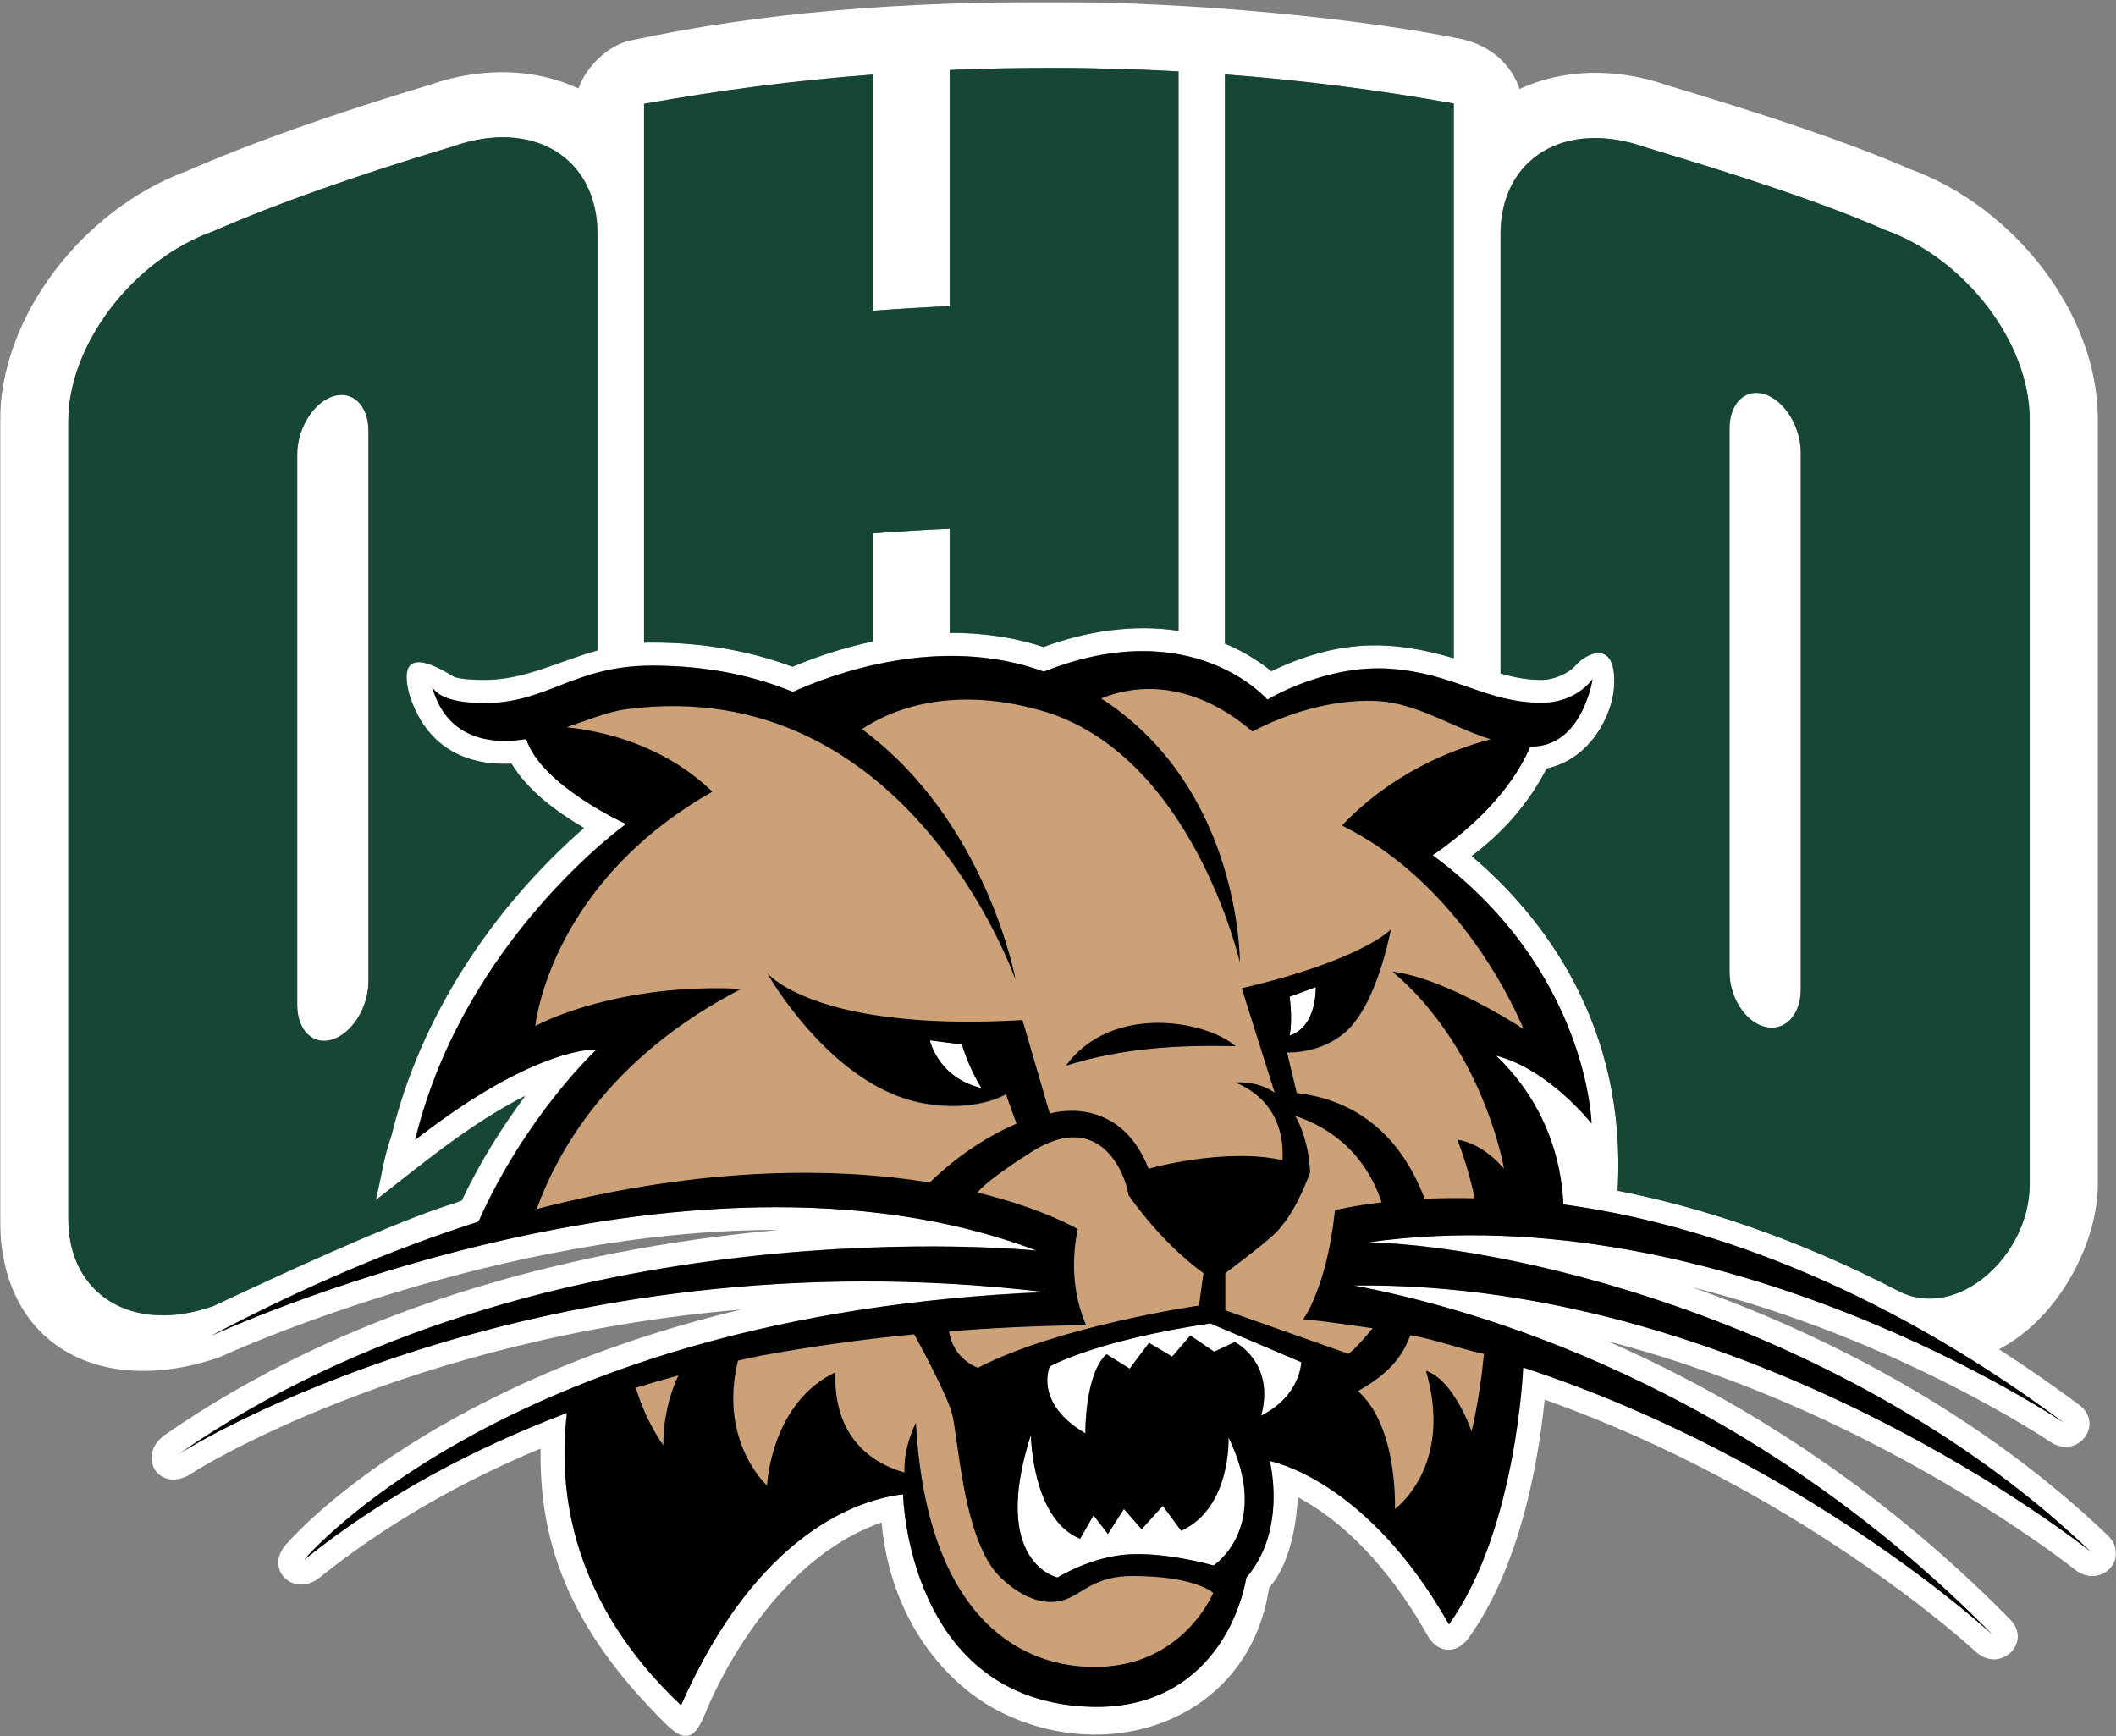
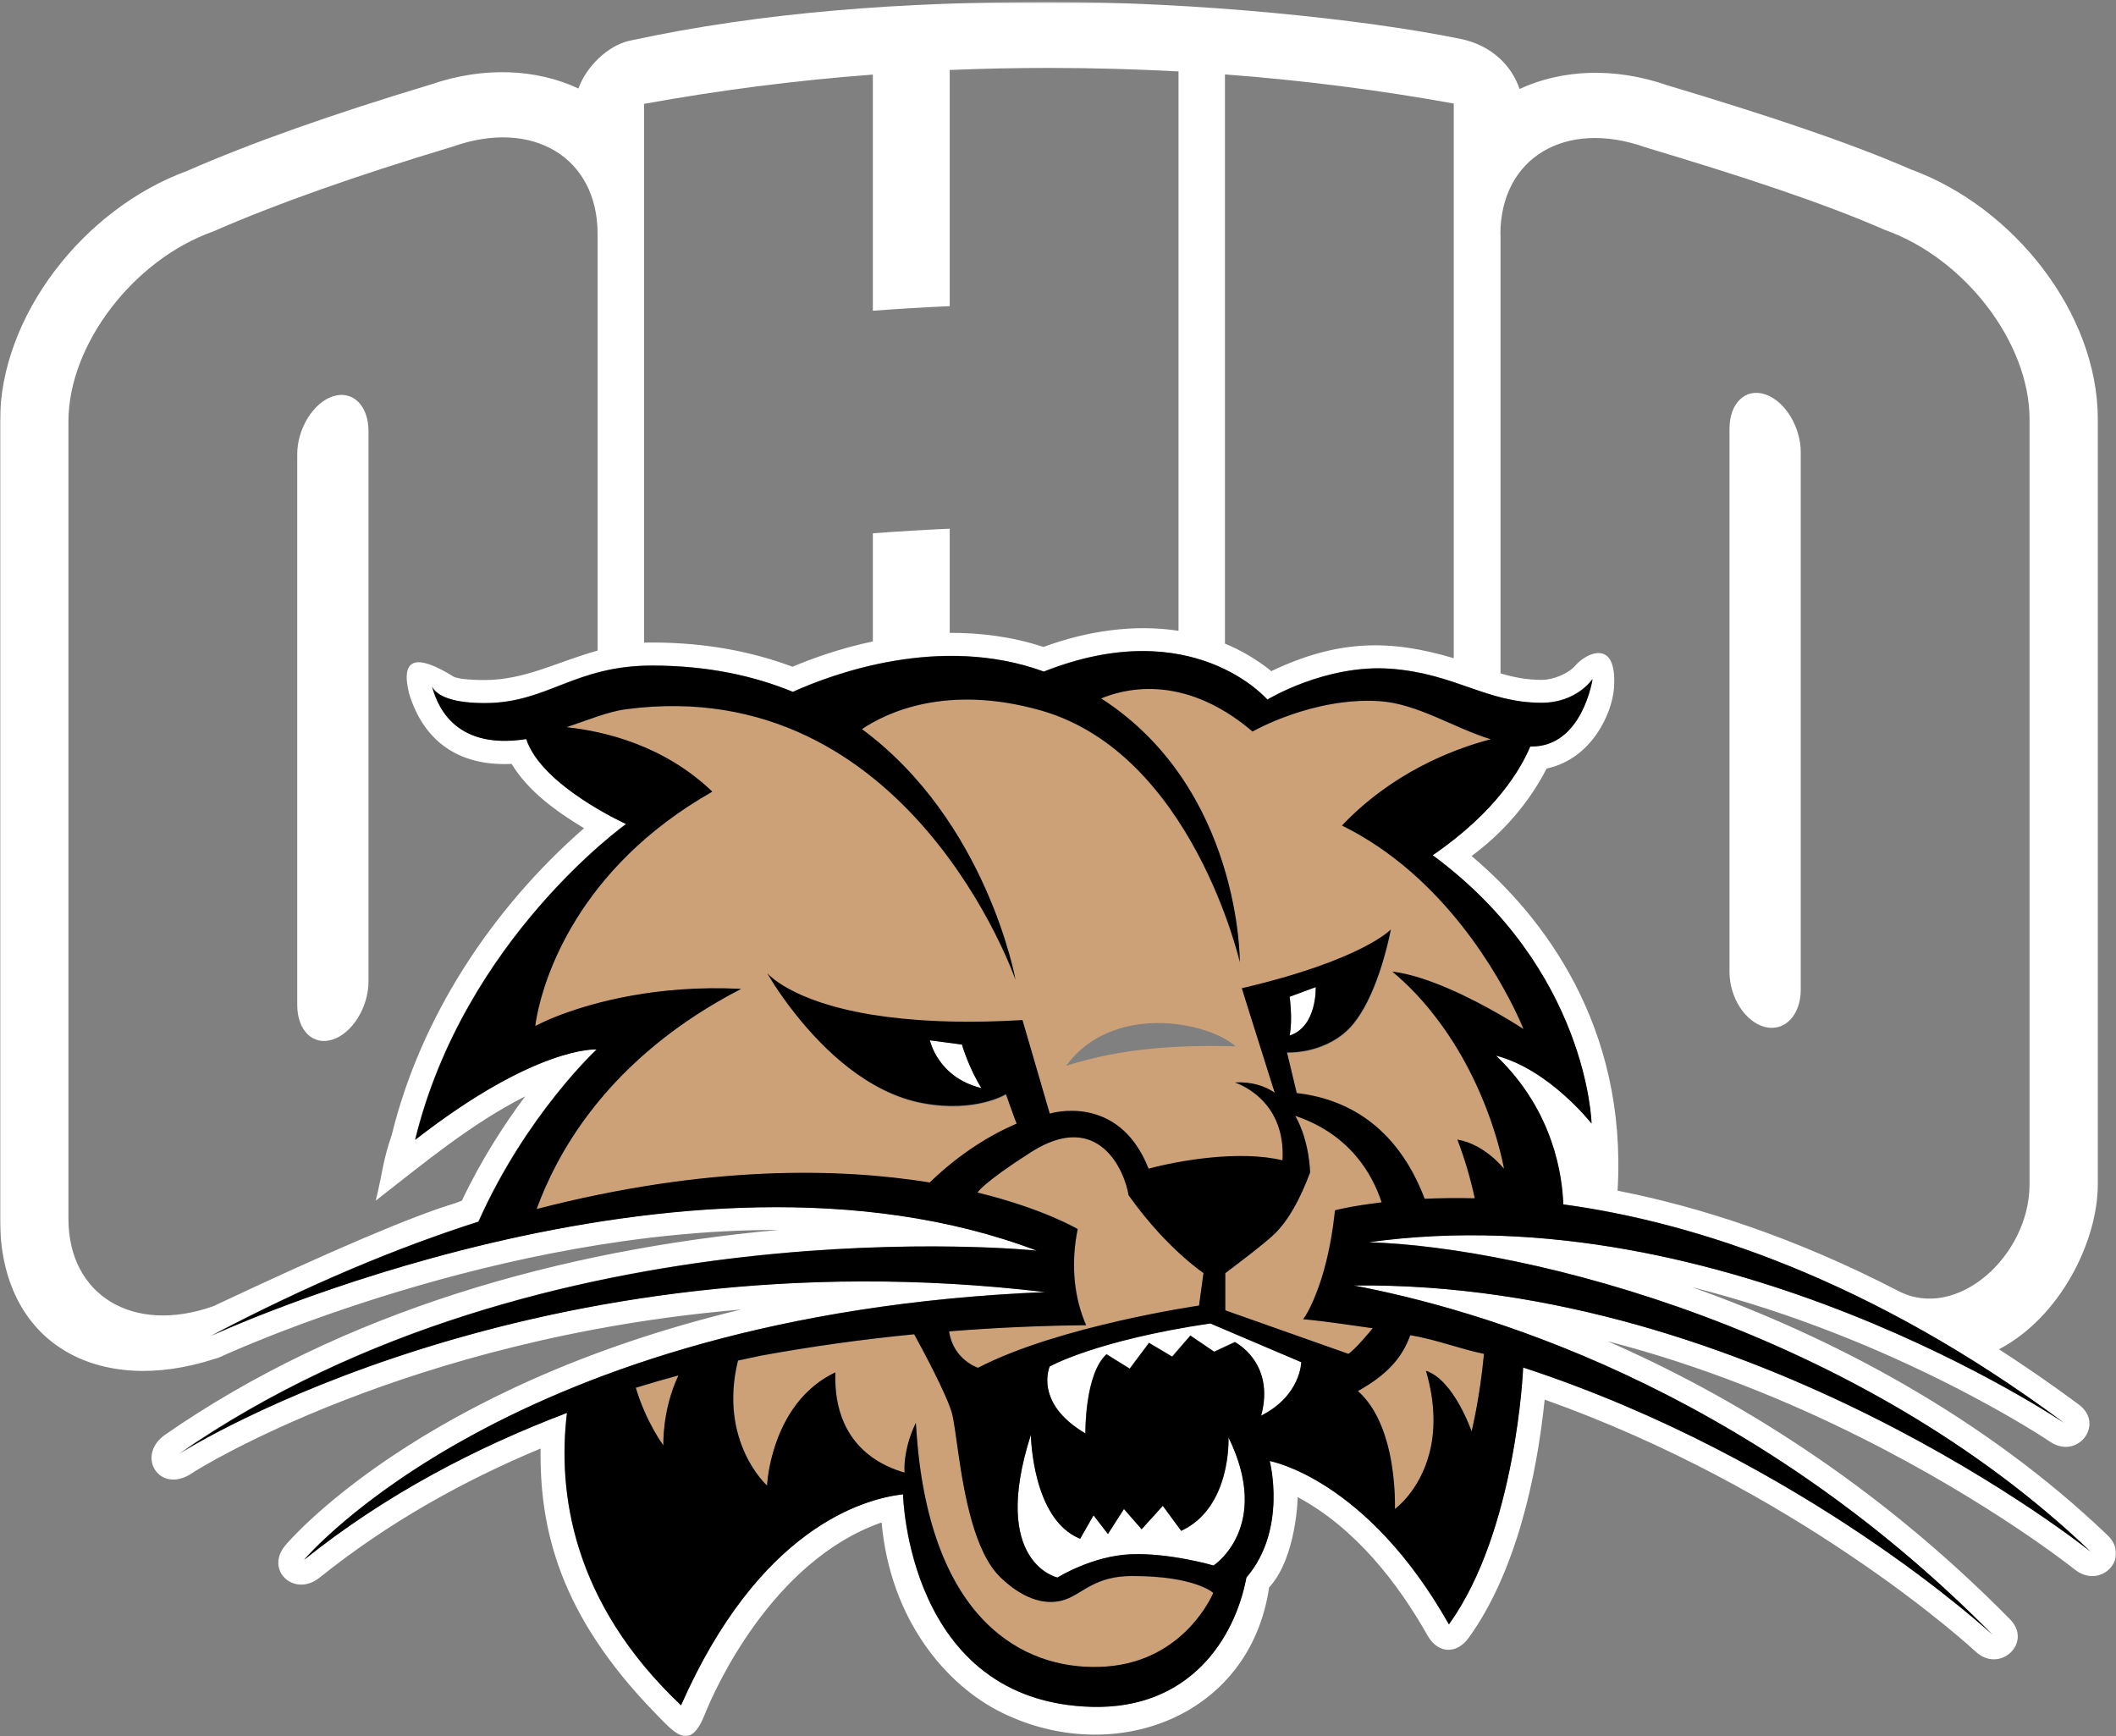
<svg xmlns="http://www.w3.org/2000/svg" width="847" height="695" viewBox="0 0 847 695" fill="none">
  <rect x="0" y="0" width="847" height="695" fill="#808080" stroke="none" />
  <mask id="mask0_209_34" style="mask-type:luminance" maskUnits="userSpaceOnUse" x="0" y="0" width="847" height="695">
    <path d="M847 0.77H0V694.937H847V0.77Z" fill="white" />
  </mask>
  <g mask="url(#mask0_209_34)">
    <path d="M843.625 614.531C793.995 567.014 733.184 535.081 677.138 515.183C759.454 535.839 820.599 577.022 820.599 577.087C831.58 584.499 842.697 570.116 832.11 562.197C821.327 554.213 810.672 546.865 800.148 540.085C824.499 527.348 839.72 497.066 839.72 474.001V167.785C839.72 125.461 806.17 82.884 764.879 67.804C739.406 56.716 706.915 46.008 667.279 34.097C646.236 26.811 625.192 27.761 608.252 35.618C605.207 26.494 597.266 18.194 584.76 15.596C545.125 7.486 478.225 0.77 420.324 0.77C362.159 0.77 305.449 4.699 252.049 16.293C243.314 18.194 234.645 26.684 231.535 35.428C214.662 27.508 193.487 26.557 172.378 33.844C132.807 45.755 100.25 57.287 74.841 68.438C33.483 83.581 0 126.475 0 168.672V487.877C0 538.564 39.902 558.904 85.825 543.949C86.685 543.759 87.612 543.443 88.67 542.936C92.177 541.289 200.302 492.058 311.603 492.313C224.852 500.232 137.307 524.753 65.709 574.552C54.195 583.169 64.186 598.566 77.223 589.442C78.678 588.364 163.18 535.458 296.649 524.181C167.944 555.036 115.205 617.321 114.213 618.586C105.875 628.472 117.786 639.623 127.976 631.448C155.504 609.336 185.811 592.549 216.382 579.812C215.985 611.936 223.86 646.212 262.107 685.558C270.445 694.175 276.201 701.146 282.157 686.13C285.796 676.941 308.758 624.798 352.894 609.401C356.401 648.621 378.966 674.723 401.068 685.558C445.801 707.479 500.327 687.46 508.001 635.442C519.054 623.338 519.448 599.264 519.448 599.264C542.211 611.429 559.418 633.35 571.458 654.704C575.562 661.926 583.041 662.307 587.937 655.527C606.664 629.486 615.066 591.721 618.31 560.234C668.338 578.036 710.29 602.114 740.333 622.389C772.489 643.994 790.818 661.102 790.818 661.102C800.483 670.096 813.781 657.489 804.582 648.175C749.993 592.735 692.49 558.268 643.457 536.853C681.505 546.674 716.045 560.932 744.831 575.376C797.438 601.733 830.458 628.216 830.458 628.216C840.846 636.456 853.09 623.654 843.625 614.531ZM600.574 93.909C600.574 63.242 626.517 47.593 658.542 58.934C697.585 70.656 729.546 81.11 754.427 92.007C786.452 103.349 812.392 137.119 812.392 167.785V474.066C812.392 502.641 783.344 528.934 759.92 516.769C718.43 495.289 680.315 483.06 647.493 476.6C651.398 410.832 617.848 366.924 589.063 342.657C605.605 330.365 614.473 316.616 619.102 307.62C637.435 303.691 645.308 285.19 646.036 275.56C647.557 255.031 634.788 261.494 630.685 266.309C627.771 269.73 621.617 272.138 617.183 272.138C611.165 272.138 606.003 271.125 600.642 269.541V93.909H600.574ZM490.332 29.788C521.566 32.133 552.138 36.061 581.914 41.447V263.458C556.572 255.918 535.727 255.855 508.861 268.653L507.802 267.766C502.309 263.521 496.486 260.163 490.332 257.629V29.788ZM257.806 41.574C287.583 36.188 318.154 32.196 349.387 29.852V124.384C359.578 123.624 369.834 122.99 380.157 122.547V28.015C393.458 27.444 406.825 27.191 420.324 27.191C437.662 27.191 454.801 27.698 471.741 28.585V252.497C454.005 249.772 435.214 252.497 417.677 258.96C404.972 254.778 392.201 253.257 380.157 253.321V211.63C369.834 212.074 359.578 212.707 349.387 213.467V256.742C335.954 259.593 324.705 263.712 317.228 266.879C300.95 260.797 282.355 257.185 261.114 257.185C259.989 257.185 258.93 257.185 257.806 257.249V41.574ZM27.395 487.877V168.672C27.395 138.006 53.334 103.982 85.362 92.641C110.242 81.743 142.203 70.402 181.245 58.681C213.206 47.339 239.211 62.989 239.211 93.655V260.417C223.396 264.789 210.162 272.202 194.016 272.202C187.002 272.202 183.23 271.568 181.708 270.934C166.356 261.367 160.335 263.521 163.709 277.46C169.334 296.152 183.031 306.796 204.802 305.782C211.419 316.743 222.801 324.917 233.785 331.506C196.795 363.818 168.341 407.158 156.827 454.233C153.055 465.323 153.387 468.299 150.409 480.59C169.533 465.7 188.391 449.926 210.228 438.836C202.089 449.736 192.825 463.863 184.884 480.59C184.09 480.906 183.23 481.223 182.436 481.539C165.033 486.737 132.741 500.549 85.362 522.851C53.334 534.193 27.395 518.541 27.395 487.877ZM541.881 514.551C589.262 523.484 698.313 553.58 797.637 654.448C797.637 654.448 722.398 584.309 609.641 547.372C609.641 547.372 607.062 612.503 579.932 650.203C546.844 591.661 508.2 584.816 508.2 584.816C508.2 584.816 515.349 612.187 498.87 631.448C494.237 656.094 475.976 684.163 437.065 683.214C363.085 681.312 361.431 598.12 361.431 598.12C345.417 599.961 303.795 611.745 272.562 682.582C229.021 641.46 223.065 597.427 226.903 565.555C190.774 579.179 154.379 598.124 121.69 624.352C121.69 624.352 203.941 526.083 418.272 517.15C216.184 493.136 77.686 577.784 71.466 581.965C71.4 582.03 71.334 582.03 71.334 582.091C71.4 582.091 71.4 582.03 71.466 581.965C218.102 480.083 414.898 500.549 414.898 500.549C273.356 446.82 84.303 534.7 84.303 534.7C123.278 514.169 159.011 499.344 191.435 488.956C210.493 446.248 238.748 420.021 238.748 420.021C238.748 420.021 214.794 418.37 166.092 456.195C185.678 375.983 250.527 329.795 250.527 329.795C250.527 329.795 216.58 314.462 210.559 295.771C180.12 300.587 174.429 279.995 172.841 274.799C174.032 277.207 178.333 281.389 193.883 281.389C219.227 281.389 229.55 266.372 260.982 266.372C282.752 266.372 301.413 270.364 317.294 276.89C333.109 269.73 376.386 253.637 417.743 268.78C477.428 245.147 507.209 279.995 507.209 279.995C507.209 279.995 530.565 265.739 556.572 267.64C582.575 269.541 594.755 281.262 616.989 281.262C631.146 281.262 637.367 271.758 637.367 271.758C637.367 271.758 633.264 299.256 612.419 298.749C608.849 307.366 599.053 324.663 573.381 342.277C635.58 388.213 636.969 449.671 636.969 449.671C636.969 449.671 620.029 428.001 598.723 422.49C622.083 444.857 625.26 471.276 625.653 482.046C677.998 489.081 748.735 511.951 826.092 569.484C826.092 569.484 689.975 477.423 547.772 497.191C611.229 499.093 744.102 532.356 836.679 620.994C836.811 621.12 702.15 512.649 541.881 514.551Z" fill="white" />
    <path d="M706.516 411.083C714.389 413.05 720.81 406.331 720.81 396.133V181.027C720.81 170.826 714.457 160.435 706.516 157.837C698.644 155.24 692.291 161.385 692.291 171.586V389.036C692.291 399.3 698.644 409.121 706.516 411.083Z" fill="white" />
    <path d="M133.203 416.091C141.078 413.492 147.496 403.103 147.496 392.901V172.473C147.496 162.272 141.078 156.063 133.203 158.661C125.329 161.258 118.977 171.649 118.977 181.85V402.215C118.977 412.543 125.329 418.686 133.203 416.091Z" fill="white" />
    <path fill-rule="evenodd" clip-rule="evenodd" d="M516.208 398.983L526.66 395.119C526.66 395.119 527.325 410.897 516.208 414.506C517.53 407.981 516.208 398.983 516.208 398.983ZM385.054 418.119L372.217 416.408C372.217 416.408 375.327 431.297 392.862 435.543C387.767 427.494 385.054 418.119 385.054 418.119ZM520.837 545.154L484.378 529.631C438.454 536.411 420.125 546.865 420.125 546.865C420.125 546.865 413.574 561.439 434.418 573.664C434.418 573.664 434.088 549.906 442.888 541.987L452.154 547.753L459.896 537.425L469.158 542.936L476.438 534.509L485.966 540.973L494.237 537.109C494.237 537.109 510.517 545.279 504.757 566.568C520.837 558.523 520.837 545.154 520.837 545.154ZM472.863 612.759C493.111 603.38 491.789 575.311 491.789 575.311C509.327 611.238 485.767 626.635 485.767 626.635C485.767 626.635 468.23 621.501 452.683 622.134C437.133 622.77 423.301 631.448 423.301 631.448C423.301 631.448 396.171 625.621 412.648 574.297C412.648 574.297 413.045 608.197 432.368 615.926L437.725 606.551L443.485 614.024L449.901 604.016L456.982 612.126L465.452 602.747L472.863 612.759Z" fill="white" />
    <path d="M426.608 640.256C419.53 642.79 410.398 640.888 400.605 631.513C390.083 621.44 386.047 598.124 383.665 581.714C382.606 574.427 381.878 568.47 381.084 565.619C378.834 557.826 369.173 539.959 365.997 534.128C345.02 536.156 324.507 539.071 304.655 542.684C301.611 543.317 298.567 543.949 295.457 544.647C291.487 560.802 294.332 573.287 298.237 581.714C302.141 590.266 307.103 594.702 307.103 594.702C307.103 594.702 307.302 589.126 309.42 581.714C312.397 571.069 319.147 556.686 334.433 549.399C333.837 565.81 339.925 575.757 347.005 581.714C352.299 586.211 358.122 588.429 362.158 589.507C362.158 589.507 361.828 586.466 362.688 581.714C363.284 578.356 364.409 574.236 366.658 569.609C366.923 573.79 367.188 577.849 367.651 581.714C375.327 652.104 412.78 669.273 442.955 667.12C474.65 664.776 485.835 637.721 485.835 637.721C485.835 637.721 478.754 630.941 453.412 630.941C438.454 630.881 433.757 637.66 426.608 640.256Z" fill="#CDA177" />
    <path d="M391.539 547.437C423.961 530.645 480.012 522.535 480.012 522.535L481.799 509.547C475.777 505.176 469.886 499.916 464.393 493.895C459.959 489.081 455.724 483.887 451.819 478.372C450.299 468.806 439.978 443.779 412.714 461.138C393.193 473.559 391.341 477.298 391.341 477.298C417.875 483.757 431.44 491.932 431.44 491.932C431.309 492.629 431.178 493.262 431.042 493.96C428.726 507.138 430.183 519.875 434.816 530.39C416.221 530.58 397.958 531.403 379.959 532.798C381.613 544.331 391.539 547.437 391.539 547.437Z" fill="#CDA177" />
    <path d="M254.498 555.482C258.6 569.358 265.548 578.543 265.548 578.543C265.548 578.543 264.953 564.541 271.57 550.539C265.946 552.059 260.255 553.706 254.498 555.482Z" fill="#CDA177" />
    <path d="M543.537 556.812C550.55 562.959 554.256 572.651 556.242 581.649C558.821 593.433 558.36 604.016 558.36 604.016C558.36 604.016 568.219 596.981 572.187 581.649C574.372 573.223 574.77 562.323 570.798 548.702C581.915 552.315 589.063 572.967 589.063 572.967C589.063 572.967 592.371 559.537 593.959 541.922C584.163 539.894 574.571 536.095 564.445 534.445C561.798 541.922 556.903 549.399 543.537 556.812Z" fill="#CDA177" />
    <path d="M533.877 488.132L534.339 484.454C534.339 484.454 540.954 482.682 552.998 481.287C549.424 470.327 540.56 454.107 518.39 446.629C524.213 456.893 524.348 469.313 524.348 469.313C520.444 479.893 515.81 488.449 510.055 493.959C505.553 498.27 490.4 509.608 490.4 509.608V524.498L539.7 541.922C542.343 540.15 547.903 533.56 549.424 531.659C539.963 530.389 531.23 528.934 521.566 528.046C523.882 525.195 527.524 516.834 529.904 508.407C532.551 498.838 533.809 489.146 533.877 488.132Z" fill="#CDA177" />
    <path d="M557.302 388.975C571.459 390.622 589.593 399.997 600.444 406.27C606.135 409.567 609.773 411.971 609.773 411.971C609.773 411.971 608.981 409.883 607.262 406.27C600.181 391.319 578.011 350.579 537.118 330.493C556.971 309.584 580.725 300.144 596.674 295.962C581.716 291.4 567.228 281.643 552.008 280.692C525.34 279.045 501.319 292.857 501.319 292.857C472.665 268.401 448.115 276.511 440.704 279.615C496.754 315.73 496.224 385.172 496.224 385.172C496.224 385.172 477.036 301.664 416.619 284.431C378.703 273.66 354.616 285.381 344.955 291.907C395.047 328.909 406.429 392.203 406.429 392.203C406.429 392.203 363.814 269.034 250.66 283.924C243.315 284.874 235.374 288.232 226.706 291.147C242.322 292.794 265.879 298.497 285.069 316.934C230.478 347.917 217.64 392.394 214.927 406.335C214.332 409.186 214.199 410.771 214.199 410.771C214.199 410.771 217.706 408.804 224.191 406.335C237.36 401.327 262.77 394.17 296.65 395.881C290.165 399.239 284.209 402.787 278.651 406.335C241.131 430.855 223.265 460.761 214.795 484.012C283.217 466.397 335.955 467.541 372.218 473.559C384.327 461.9 396.304 454.614 407.024 449.987C406.892 449.987 402.723 438.203 402.723 438.203C402.723 438.203 390.614 445.681 369.637 441.816C347.536 437.761 329.603 420.02 318.685 406.396C311.273 397.146 307.171 389.734 307.171 389.734C307.171 389.734 316.236 400.95 349.058 406.396C363.88 408.804 383.533 410.074 409.34 408.553L420.259 445.997C420.259 445.997 447.784 437.38 459.829 468.048C472.203 464.686 496.423 460.57 513.427 464.686C514.952 439.724 494.369 433.516 494.369 433.516C501.12 433.199 506.346 434.846 510.319 437.635C508.73 432.627 503.835 417.04 500.459 406.396C498.541 400.313 497.152 395.816 497.152 395.816C545.388 384.539 556.772 372.309 556.772 372.309C556.772 372.309 552.931 393.156 544.398 406.396C542.809 408.804 541.154 411.022 539.235 412.734C528.978 422.239 515.214 421.476 515.214 421.476L519.119 437.761C538.308 440.04 558.953 450.178 570.337 480.083C576.359 479.832 583.042 479.706 590.385 479.893C588.666 472.038 586.417 464.179 583.44 456.39C594.557 458.288 602.099 468.109 602.099 468.109C602.099 468.109 596.806 435.352 574.043 406.461C569.21 400.187 563.718 394.36 557.302 388.975ZM426.745 426.61C445.074 401.582 482.859 408.614 494.636 418.816C471.674 418.244 449.572 419.388 426.745 426.61Z" fill="#CDA177" />
    <path d="M541.88 514.551C702.149 512.649 836.81 621.059 836.81 621.059C744.233 532.417 611.36 499.219 547.902 497.256C690.173 477.423 826.222 569.549 826.222 569.549C748.866 512.016 678.129 489.207 625.788 482.111C625.39 471.276 622.282 444.918 598.854 422.555C620.164 428.066 637.1 449.736 637.1 449.736C637.1 449.736 635.711 388.278 573.511 342.34C599.184 324.726 608.979 307.366 612.554 298.812C633.398 299.319 637.498 271.822 637.498 271.822C637.498 271.822 631.277 281.325 617.119 281.325C594.885 281.325 582.642 269.667 556.703 267.703C530.696 265.802 507.339 280.058 507.339 280.058C507.339 280.058 477.563 245.211 417.875 268.844C376.451 253.701 333.241 269.794 317.426 276.954C301.544 270.427 282.884 266.436 261.114 266.436C229.748 266.436 219.359 281.452 194.015 281.452C178.465 281.452 174.164 277.27 172.972 274.863C174.56 280.058 180.251 300.65 210.69 295.835C216.712 314.526 250.658 329.859 250.658 329.859C250.658 329.859 185.744 376.048 166.223 456.26C214.859 418.37 238.879 420.081 238.879 420.081C238.879 420.081 210.624 446.313 191.567 489.016C159.076 499.409 123.41 514.234 84.434 534.765C84.434 534.765 273.487 446.885 415.029 500.614C415.029 500.614 218.036 480.148 71.465 582.156C74.707 579.812 214.065 492.946 418.404 517.211C204.007 526.083 121.755 624.352 121.755 624.352C154.445 598.124 190.905 579.24 226.969 565.554C223.131 597.427 229.086 641.46 272.627 682.582C303.86 611.81 345.416 600.022 361.496 598.124C361.496 598.124 363.15 681.312 437.132 683.214C476.039 684.228 494.304 656.094 498.933 631.448C515.411 612.252 508.267 584.816 508.267 584.816C508.267 584.816 546.911 591.661 579.995 650.203C607.125 612.503 609.708 547.372 609.708 547.372C722.465 584.309 797.7 654.448 797.7 654.448C698.312 553.58 589.261 523.549 541.88 514.551ZM265.547 578.543C265.547 578.543 258.665 569.419 254.496 555.482C260.253 553.706 265.944 552.059 271.569 550.539C264.951 564.541 265.547 578.543 265.547 578.543ZM214.793 483.948C223.263 460.761 241.13 430.791 278.649 406.27C284.208 402.657 290.163 399.174 296.648 395.816C262.768 394.105 237.358 401.327 224.256 406.27C217.771 408.739 214.264 410.706 214.264 410.706C214.264 410.706 214.396 409.121 214.992 406.27C217.771 392.333 230.608 347.853 285.134 316.87C265.878 298.433 242.321 292.73 226.77 291.083C235.439 288.168 243.379 284.81 250.724 283.86C363.812 268.97 406.493 392.142 406.493 392.142C406.493 392.142 395.112 328.845 345.02 291.843C354.614 285.38 378.701 273.596 416.683 284.367C477.165 301.6 496.29 385.107 496.29 385.107C496.29 385.107 496.816 315.666 440.77 279.551C448.181 276.51 472.663 268.337 501.385 292.793C501.385 292.793 525.402 278.981 552.07 280.629C567.29 281.579 581.782 291.273 596.736 295.898C580.791 300.08 557.033 309.584 537.184 330.429C578.077 350.514 600.31 391.254 607.324 406.205C609.043 409.753 609.839 411.91 609.839 411.91C609.839 411.91 606.201 409.502 600.509 406.205C589.723 399.997 571.525 390.622 557.363 388.911C563.716 394.231 569.276 400.123 573.973 406.205C596.673 435.097 602.03 467.857 602.03 467.857C602.03 467.857 594.487 458.036 583.37 456.134C586.348 463.928 588.664 471.847 590.32 479.641C582.972 479.451 576.29 479.576 570.267 479.832C558.888 449.926 538.175 439.724 519.053 437.506L515.149 421.225C515.149 421.225 528.845 422.048 539.165 412.478C541.088 410.706 542.74 408.553 544.328 406.144C552.929 392.901 556.703 372.058 556.703 372.058C556.703 372.058 545.323 384.284 497.082 395.561C497.082 395.561 498.471 400.062 500.39 406.144C503.765 416.789 508.661 432.437 510.249 437.38C506.213 434.59 500.987 432.944 494.304 433.26C494.304 433.26 514.814 439.472 513.362 464.435C496.354 460.315 472.202 464.435 459.759 467.792C447.719 437.124 420.191 445.741 420.191 445.741L409.272 408.298C383.465 409.818 363.812 408.553 348.99 406.144C316.102 400.759 307.103 389.478 307.103 389.478C307.103 389.478 311.206 396.895 318.617 406.144C329.469 419.83 347.401 437.571 369.569 441.561C390.546 445.425 402.655 437.952 402.655 437.952C402.655 437.952 406.824 449.736 406.956 449.736C396.236 454.358 384.259 461.645 372.15 473.303C335.888 467.476 283.149 466.272 214.793 483.948ZM516.208 398.983L526.66 395.119C526.66 395.119 527.324 410.897 516.208 414.506C517.529 407.981 516.208 398.983 516.208 398.983ZM392.862 435.543C375.326 431.297 372.216 416.408 372.216 416.408L385.053 418.119C385.053 418.119 387.766 427.494 392.862 435.543ZM434.747 530.454C430.114 519.936 428.662 507.203 430.978 494.024C431.109 493.327 431.241 492.694 431.372 491.997C431.372 491.997 417.875 483.887 391.273 477.358C391.273 477.358 393.126 473.684 412.647 461.203C439.842 443.844 450.235 468.871 451.755 478.437C455.66 483.948 459.895 489.146 464.329 493.959C469.885 499.916 475.708 505.236 481.73 509.608L479.943 522.6C479.943 522.6 423.897 530.71 391.472 547.498C391.472 547.498 381.546 544.331 379.892 532.924C397.891 531.468 416.154 530.645 434.747 530.454ZM442.887 667.059C412.779 669.273 375.26 652.039 367.584 581.649C367.187 577.784 366.856 573.729 366.591 569.549C364.341 574.171 363.217 578.356 362.621 581.649C361.761 586.466 362.092 589.442 362.092 589.442C358.121 588.303 352.232 586.085 346.938 581.649C339.858 575.692 333.836 565.81 334.366 549.334C319.08 556.56 312.33 571.004 309.353 581.649C307.235 589.061 307.037 594.637 307.037 594.637C307.037 594.637 302.074 590.201 298.17 581.649C294.332 573.222 291.42 560.741 295.39 544.582C298.501 543.889 301.544 543.252 304.588 542.619C324.44 539.006 344.953 536.095 365.929 534.067C369.106 539.894 378.767 557.761 381.017 565.554C381.811 568.405 382.539 574.362 383.597 581.649C385.98 598.124 390.016 621.376 400.537 631.448C410.331 640.827 419.463 642.729 426.544 640.195C433.689 637.596 438.322 630.816 453.212 630.816C478.554 630.816 485.635 637.596 485.635 637.596C485.635 637.596 474.582 664.711 442.887 667.059ZM485.766 626.635C485.766 626.635 468.229 621.501 452.683 622.134C437.132 622.77 423.301 631.448 423.301 631.448C423.301 631.448 396.17 625.621 412.647 574.301C412.647 574.301 413.044 608.197 432.367 615.926L437.725 606.551L443.484 614.024L449.9 604.016L456.981 612.126L465.451 602.747L472.799 612.759C493.046 603.379 491.721 575.315 491.721 575.315C509.326 611.303 485.766 626.635 485.766 626.635ZM504.824 566.698C510.583 545.344 494.304 537.234 494.304 537.234L486.033 541.099L476.504 534.635L469.224 543.061L459.958 537.551L452.217 547.879L442.955 542.112C434.154 549.971 434.485 573.794 434.485 573.794C413.706 561.564 420.191 546.991 420.191 546.991C420.191 546.991 438.453 536.602 484.445 529.757L520.904 545.279C520.836 545.154 520.836 558.523 504.824 566.698ZM539.763 541.922L490.467 524.498V509.608C490.467 509.608 505.62 498.331 510.118 493.959C515.809 488.449 520.443 479.893 524.411 469.313C524.411 469.313 524.279 456.832 518.456 446.629C540.622 454.107 549.49 470.327 553.065 481.287C541.02 482.682 534.401 484.454 534.401 484.454L533.94 488.132C533.876 489.146 532.682 498.838 529.971 508.407C527.655 516.894 523.949 525.195 521.633 528.046C531.36 528.934 540.093 530.389 549.49 531.659C547.97 533.56 542.41 540.15 539.763 541.922ZM589.062 572.967C589.062 572.967 581.981 552.315 570.797 548.702C574.769 562.323 574.371 573.222 572.186 581.649C568.218 596.981 558.358 604.016 558.358 604.016C558.358 604.016 558.752 593.433 556.241 581.649C554.255 572.651 550.549 562.959 543.536 556.812C556.902 549.399 561.797 541.922 564.512 534.444C574.57 536.095 584.23 539.894 594.026 541.922C592.37 559.537 589.062 572.967 589.062 572.967Z" fill="black" />
-     <path d="M494.567 418.751C482.857 408.549 445.073 401.518 426.676 426.545C449.57 419.384 471.673 418.244 494.567 418.751Z" fill="black" />
-     <path fill-rule="evenodd" clip-rule="evenodd" d="M156.76 454.107C168.208 407.093 196.662 363.753 233.718 331.379C222.667 324.853 211.352 316.616 204.735 305.655C183.031 306.668 169.267 296.024 163.642 277.333C160.268 263.457 166.289 261.303 181.641 270.807C183.163 271.441 187.001 272.074 193.949 272.074C210.095 272.074 223.329 264.661 239.145 260.289V93.591C239.145 62.925 213.205 47.275 181.178 58.617C142.136 70.338 110.175 81.68 85.295 92.577C53.267 103.918 27.328 137.943 27.328 168.609V487.812C27.328 518.48 53.267 534.128 85.295 522.786C132.674 500.484 165.032 486.673 182.369 481.348C183.229 481.032 184.023 480.781 184.817 480.4C192.758 463.608 202.022 449.545 210.161 438.645C188.258 449.736 169.399 465.51 150.342 480.4C153.319 468.17 153.055 465.258 156.76 454.107ZM133.203 158.661C125.329 161.259 118.976 171.65 118.976 181.851V402.215C118.976 412.413 125.329 418.626 133.203 416.026C141.078 413.427 147.496 403.038 147.496 392.836V172.473C147.496 162.273 141.078 156.063 133.203 158.661ZM471.74 28.584V252.496C454.004 249.772 435.213 252.496 417.676 258.959C404.971 254.777 392.2 253.257 380.156 253.32V211.629C369.834 212.073 359.577 212.707 349.387 213.467V256.741C335.954 259.593 324.705 263.711 317.227 266.879C300.949 260.796 282.355 257.185 261.114 257.185C259.988 257.185 258.93 257.185 257.805 257.248V41.573C287.582 36.187 318.154 32.196 349.387 29.851V124.383C359.577 123.623 369.834 122.99 380.156 122.546V28.014C393.457 27.444 406.824 27.19 420.323 27.19C437.661 27.127 454.8 27.634 471.74 28.584ZM581.914 41.446V263.457C556.571 255.918 535.727 255.854 508.86 268.653L507.801 267.766C502.308 263.521 496.485 260.163 490.332 257.628V29.788C521.565 32.132 552.137 36.061 581.914 41.446ZM647.492 476.6C651.397 410.832 617.847 366.924 589.062 342.656C605.604 330.365 614.472 316.616 619.101 307.619C637.434 303.691 645.307 285.19 646.036 275.559C647.556 255.031 634.787 261.493 630.684 266.309C627.77 269.73 621.617 272.138 617.183 272.138C611.165 272.138 606.002 271.124 600.641 269.54V93.908C600.641 63.242 626.58 47.592 658.609 58.933C697.648 70.655 729.609 81.109 754.49 92.007C786.519 103.348 812.458 137.119 812.458 167.785V474.066C812.458 502.637 783.406 528.934 759.983 516.769C718.429 495.289 680.314 483.06 647.492 476.6ZM706.516 157.837C698.643 155.24 692.29 161.385 692.29 171.586V389.036C692.29 399.235 698.643 409.121 706.516 411.023C714.389 412.985 720.809 406.27 720.809 396.068V181.027C720.741 170.826 714.389 160.435 706.516 157.837Z" fill="#154734" />
  </g>
</svg>